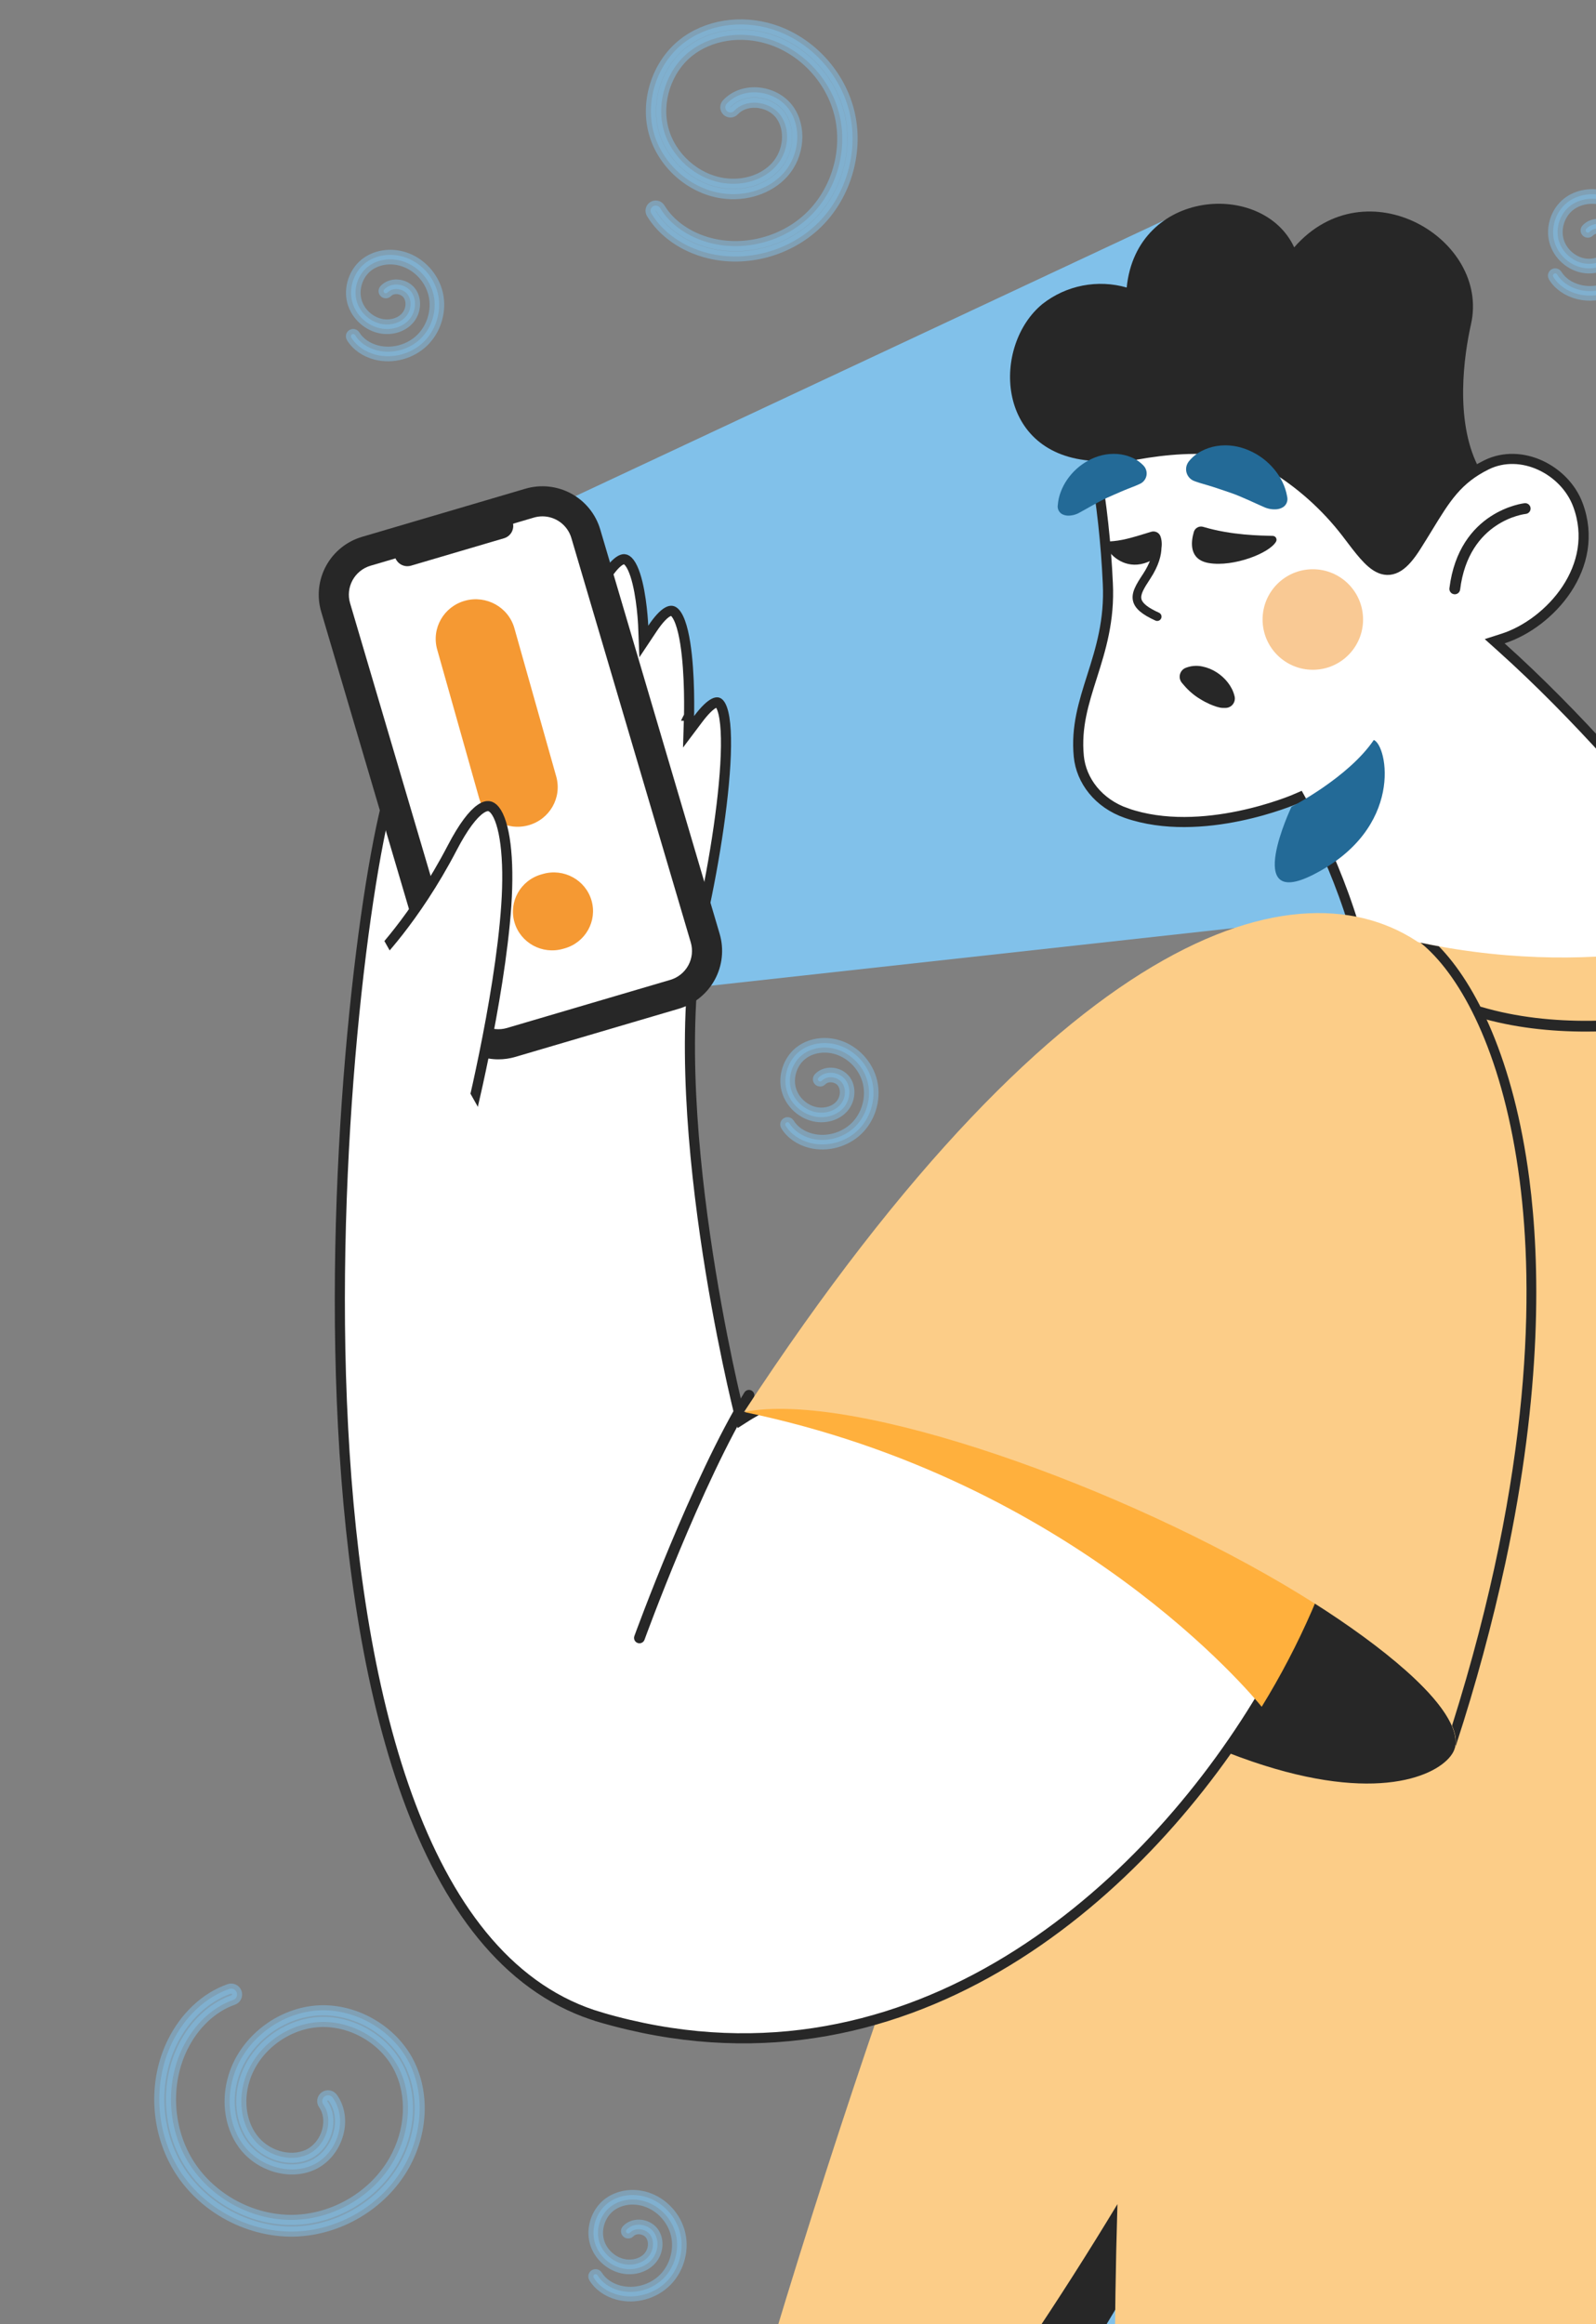
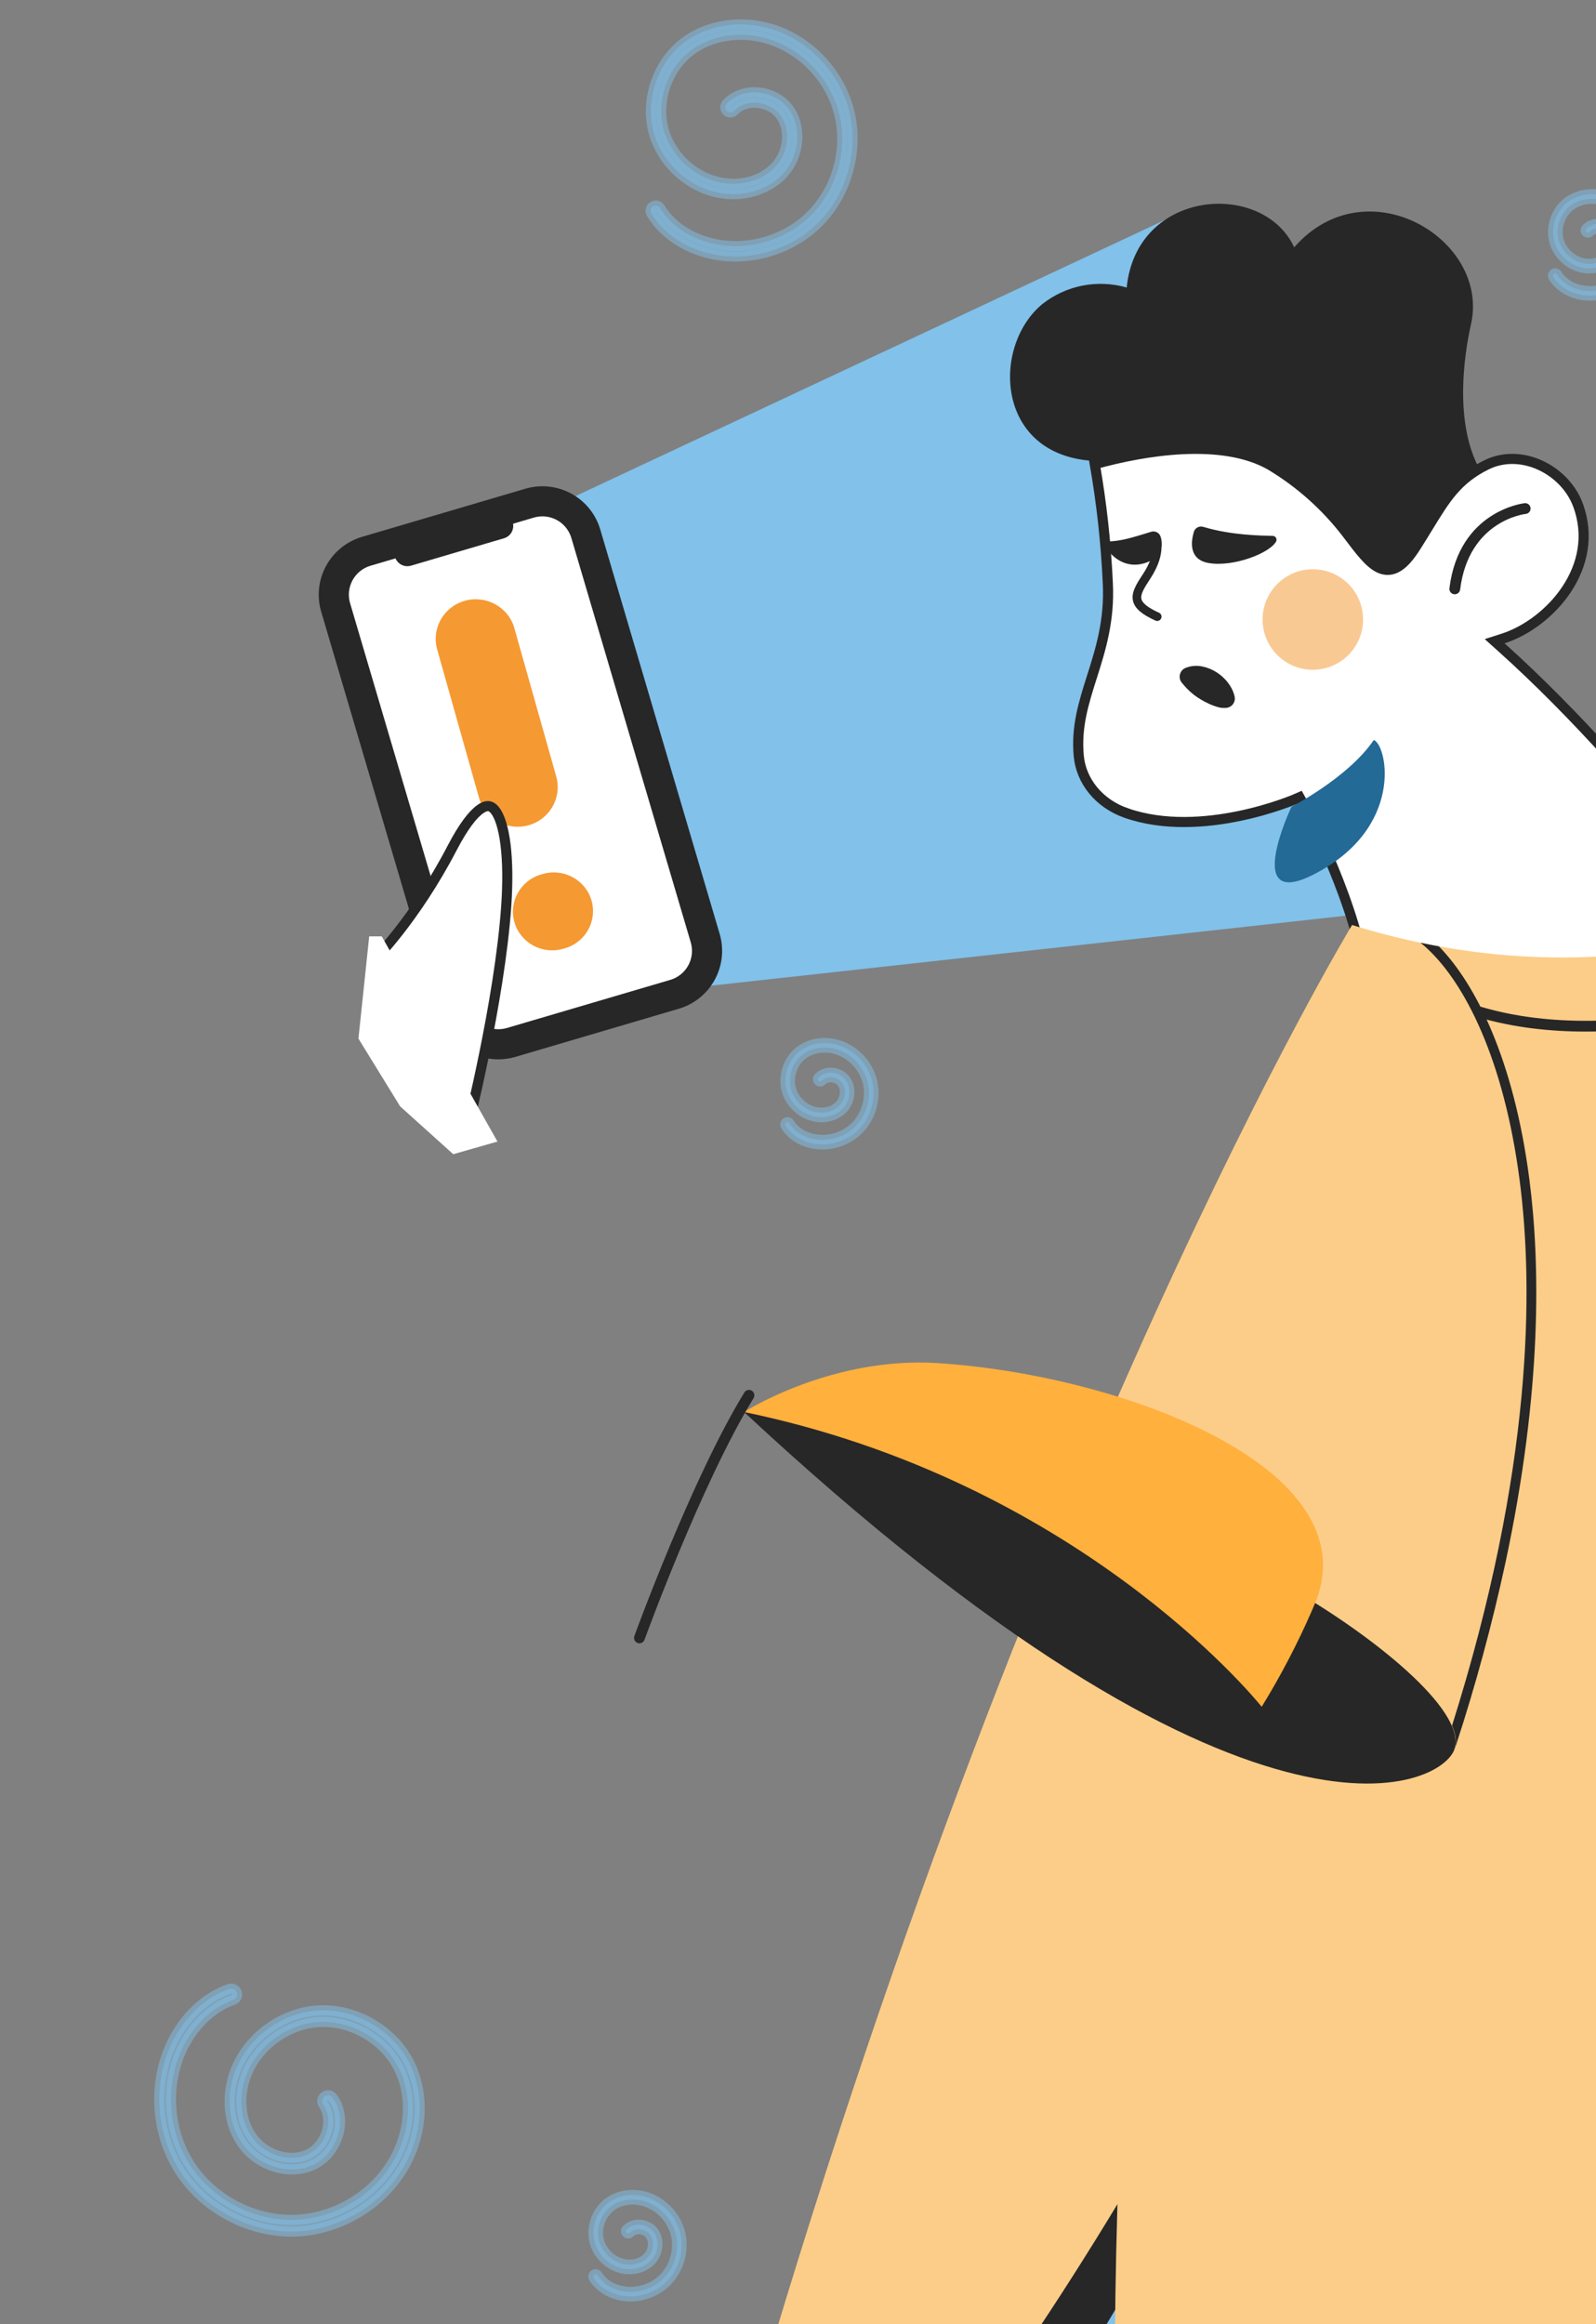
<svg xmlns="http://www.w3.org/2000/svg" width="158" height="230" viewBox="0 0 158 230" fill="none">
  <rect x="0" y="0" width="158" height="230" fill="#808080" stroke="none" />
  <g clip-path="url(#clip0)">
    <path d="M117.895 20.563L50.721 52.021L65.864 98.043L134.591 90.47L117.895 20.563Z" fill="#81C1EA" />
    <path d="M103.204 30.079C104.366 29.168 105.727 28.546 107.176 28.263C108.625 27.981 110.121 28.046 111.54 28.454C112.518 18.671 125.039 17.813 128.121 24.477C135.25 16.32 147.521 23.667 145.626 32.082C144.93 35.172 144.027 41.519 146.28 46.061C142.539 48.768 136.897 60.412 136.897 60.412C136.897 60.412 115.278 46.273 107.811 45.578C98.489 44.712 98.239 34.147 103.204 30.079Z" fill="#272727" />
    <path d="M128.234 79.079L128.234 79.079L128.234 79.079L128.65 78.898L128.87 79.295L128.433 79.537C128.87 79.295 128.87 79.295 128.87 79.295L128.871 79.296L128.871 79.297L128.874 79.302L128.885 79.322L128.926 79.398C128.963 79.464 129.015 79.562 129.083 79.69C129.218 79.945 129.413 80.317 129.65 80.788C130.124 81.73 130.771 83.069 131.462 84.659C132.821 87.788 134.361 91.915 135.087 95.917C135.148 95.968 135.229 96.036 135.329 96.118C135.577 96.322 135.944 96.62 136.414 96.988C137.354 97.725 138.709 98.746 140.361 99.882C143.668 102.156 148.153 104.877 152.89 106.695C157.638 108.517 162.566 109.404 166.801 108.11C170.949 106.843 174.547 103.446 176.66 96.464C176.656 96.457 176.651 96.451 176.646 96.444C176.547 96.301 176.399 96.09 176.205 95.816C175.817 95.267 175.245 94.468 174.512 93.466C173.046 91.463 170.933 88.65 168.349 85.414C163.18 78.94 156.135 70.786 148.616 64.038L147.967 63.456L148.797 63.19C151.095 62.453 153.537 60.672 155.106 58.298C156.667 55.935 157.346 53.017 156.21 49.96C154.92 46.494 150.603 44.305 147.163 46C144.266 47.427 143.112 49.315 141.346 52.206C140.987 52.793 140.603 53.421 140.174 54.095C139.585 55.022 139.031 55.679 138.465 56.047C137.86 56.439 137.244 56.497 136.633 56.242C136.07 56.007 135.548 55.523 135.03 54.937C134.532 54.372 133.991 53.655 133.387 52.855L133.292 52.729C133.291 52.728 133.291 52.728 133.29 52.727C131.23 50.053 128.687 47.788 125.793 46.05C123.408 44.678 120.264 44.291 117.024 44.453C113.97 44.605 110.886 45.24 108.382 45.936C109.062 49.834 109.493 53.772 109.672 57.725C109.855 61.406 108.963 64.255 108.127 66.891L108.108 66.95C107.276 69.572 106.518 71.96 106.799 74.849C107.031 77.236 108.726 79.498 111.511 80.466L111.368 80.877L111.511 80.466C115.237 81.762 119.404 81.43 122.676 80.752C124.306 80.415 125.7 79.995 126.685 79.659C127.177 79.492 127.567 79.346 127.832 79.242C127.965 79.19 128.067 79.148 128.134 79.121C128.168 79.106 128.194 79.096 128.21 79.089L128.229 79.081L128.233 79.079L128.234 79.079Z" fill="white" stroke="#272727" />
-     <path d="M127.433 49.181L127.347 48.772C127.317 48.646 127.283 48.524 127.243 48.405C127.167 48.168 127.074 47.937 126.966 47.714C126.749 47.266 126.479 46.846 126.162 46.463C125.498 45.654 124.652 45.014 123.694 44.594C123.191 44.367 122.659 44.211 122.114 44.13C121.562 44.048 121.001 44.051 120.45 44.139C119.91 44.223 119.388 44.399 118.907 44.659C118.432 44.906 118.014 45.252 117.683 45.672C117.562 45.827 117.48 46.009 117.442 46.202C117.405 46.395 117.414 46.593 117.468 46.782C117.523 46.971 117.621 47.144 117.755 47.288C117.889 47.432 118.055 47.541 118.24 47.608L118.458 47.686C118.889 47.84 119.246 47.919 119.572 48.026C119.897 48.115 120.184 48.22 120.449 48.302C120.978 48.483 121.436 48.63 121.948 48.811C122.461 48.991 123 49.226 123.608 49.495L124.564 49.927C124.73 50.005 124.905 50.08 125.082 50.157C125.484 50.351 125.931 50.435 126.377 50.398C126.609 50.38 126.833 50.305 127.031 50.182C127.161 50.095 127.267 49.977 127.34 49.84C127.414 49.702 127.453 49.548 127.453 49.392C127.453 49.321 127.447 49.25 127.433 49.181V49.181Z" fill="#236A97" />
    <path d="M126.001 53.032C124.803 52.998 121.927 52.981 119.112 52.137C119.018 52.109 118.92 52.1 118.822 52.11C118.725 52.12 118.63 52.149 118.544 52.196C118.458 52.243 118.382 52.306 118.32 52.383C118.259 52.459 118.213 52.547 118.186 52.641C117.887 53.662 117.697 55.395 119.689 55.724C122.136 56.127 125.71 54.733 126.332 53.587C126.361 53.529 126.375 53.465 126.373 53.401C126.371 53.336 126.353 53.273 126.32 53.218C126.287 53.163 126.24 53.116 126.185 53.084C126.129 53.051 126.066 53.034 126.001 53.032Z" fill="#272727" />
    <path d="M109.821 53.581C111.018 53.516 111.867 53.274 113.959 52.627C114.148 52.567 114.352 52.584 114.528 52.674C114.704 52.764 114.837 52.921 114.897 53.109C115.22 54.122 114.897 55.263 113.261 55.747C111.438 56.285 110.027 55.122 109.504 54.144C109.474 54.087 109.458 54.023 109.459 53.959C109.459 53.895 109.476 53.831 109.508 53.775C109.539 53.719 109.585 53.672 109.639 53.638C109.694 53.604 109.757 53.584 109.821 53.581Z" fill="#272727" />
-     <path d="M104.714 50.015L104.758 49.641C104.775 49.525 104.796 49.412 104.822 49.302C104.873 49.083 104.939 48.867 105.019 48.657C105.179 48.238 105.389 47.839 105.644 47.468C106.178 46.688 106.889 46.044 107.719 45.59C108.154 45.347 108.62 45.165 109.105 45.048C109.595 44.931 110.1 44.89 110.603 44.925C111.096 44.959 111.58 45.076 112.033 45.272C112.481 45.457 112.883 45.735 113.215 46.088C113.336 46.218 113.424 46.374 113.473 46.545C113.522 46.716 113.53 46.896 113.496 47.07C113.461 47.244 113.387 47.408 113.277 47.548C113.168 47.688 113.027 47.8 112.866 47.875L112.676 47.962C112.3 48.135 111.985 48.234 111.7 48.356C111.414 48.463 111.165 48.578 110.932 48.674C110.47 48.877 110.069 49.046 109.622 49.249C109.174 49.452 108.708 49.706 108.182 49.995L107.355 50.46C107.212 50.543 107.06 50.625 106.906 50.708C106.559 50.915 106.163 51.025 105.76 51.028C105.549 51.029 105.341 50.98 105.154 50.885C105.03 50.816 104.925 50.719 104.848 50.6C104.771 50.482 104.724 50.346 104.711 50.206C104.705 50.142 104.706 50.079 104.714 50.015V50.015Z" fill="#236A97" />
    <path d="M127.856 79.836C127.856 79.836 133.483 76.951 136.001 73.231C137.348 73.734 139.074 81.99 129.965 86.579C122.974 90.101 127.856 79.836 127.856 79.836Z" fill="#236A97" />
    <path opacity="0.52" d="M129.967 66.282C127.219 66.282 124.992 64.055 124.992 61.307C124.992 58.56 127.219 56.333 129.967 56.333C132.714 56.333 134.941 58.56 134.941 61.307C134.941 64.055 132.714 66.282 129.967 66.282Z" fill="#F59933" />
    <path d="M144.02 58.812C144.15 58.812 144.276 58.764 144.373 58.678C144.471 58.591 144.533 58.472 144.549 58.343C145.402 51.486 150.985 50.865 151.041 50.859C151.111 50.852 151.179 50.832 151.241 50.799C151.303 50.766 151.357 50.721 151.402 50.667C151.447 50.613 151.48 50.55 151.5 50.483C151.521 50.416 151.528 50.345 151.521 50.276C151.514 50.206 151.494 50.138 151.461 50.076C151.428 50.014 151.383 49.959 151.329 49.915C151.274 49.87 151.212 49.837 151.145 49.816C151.078 49.796 151.007 49.789 150.937 49.795C150.873 49.802 144.446 50.515 143.489 58.211C143.471 58.352 143.511 58.494 143.598 58.606C143.685 58.717 143.813 58.79 143.953 58.807C143.975 58.81 143.997 58.812 144.02 58.812V58.812Z" fill="#272727" />
    <path d="M114.559 61.451C114.657 61.451 114.752 61.418 114.828 61.356C114.904 61.295 114.957 61.209 114.978 61.114C114.999 61.018 114.986 60.918 114.942 60.831C114.897 60.743 114.825 60.674 114.735 60.634C113.694 60.163 113.129 59.731 113.007 59.312C112.871 58.842 113.244 58.227 113.873 57.269C115.607 54.631 114.802 53.101 114.767 53.037C114.714 52.937 114.622 52.863 114.514 52.831C114.405 52.798 114.288 52.81 114.188 52.864C114.088 52.918 114.014 53.009 113.981 53.118C113.949 53.226 113.961 53.343 114.015 53.443C114.032 53.478 114.568 54.653 113.159 56.799C112.5 57.802 111.931 58.668 112.186 59.55C112.387 60.241 113.064 60.816 114.383 61.412C114.438 61.437 114.498 61.45 114.559 61.451Z" fill="#272727" />
    <path d="M122.218 68.893C122.185 68.76 122.144 68.628 122.096 68.5C122.052 68.381 122.001 68.265 121.942 68.152C121.83 67.934 121.697 67.726 121.545 67.532C121.242 67.147 120.876 66.814 120.464 66.546C120.03 66.262 119.545 66.062 119.036 65.958C118.471 65.836 117.882 65.886 117.347 66.104C117.213 66.163 117.094 66.253 117.001 66.366C116.907 66.479 116.841 66.612 116.808 66.755C116.775 66.898 116.776 67.047 116.81 67.19C116.845 67.332 116.912 67.465 117.007 67.577L117.205 67.808C117.438 68.087 117.696 68.344 117.975 68.577C118.231 68.798 118.506 68.996 118.796 69.17C119.107 69.364 119.432 69.536 119.767 69.686C119.945 69.762 120.13 69.837 120.328 69.903C120.43 69.934 120.528 69.967 120.638 69.992C120.743 70.023 120.852 70.043 120.962 70.052L121.299 70.058C121.546 70.063 121.785 69.969 121.963 69.798C122.141 69.626 122.244 69.391 122.248 69.144C122.249 69.059 122.239 68.975 122.218 68.893V68.893Z" fill="#272727" />
    <path d="M81.399 242.315C65.721 264.574 29.14 330.769 44.431 428.9C44.431 428.9 71.334 435.867 89.721 420.964C106.313 407.516 117.012 407.415 118.561 414.189C118.561 414.189 117.012 393.865 108.883 363.284C101.791 336.607 115.464 309.67 129.4 297.282C129.4 297.282 131.524 377.471 210.399 429.121C210.399 429.121 226.757 419.802 233.144 399.091C239.531 378.38 249.403 370.058 257.145 376.252C257.145 376.252 250.757 365.219 216.498 345.283C206.105 339.234 194.821 328.444 191.724 322.251C188.559 315.922 188.204 306.343 188.82 289.346C190.175 251.991 183.207 244.248 183.207 244.248L118.755 201.862L81.399 242.315Z" fill="#81C1EA" />
    <path d="M92.178 245.083L98.626 246.38C98.626 246.38 113.143 226.637 117.014 215.217C120.885 203.797 102.304 217.346 102.304 217.346L92.178 245.083Z" fill="#272727" />
    <path d="M92.372 245.083C98.432 237.283 105.013 227.411 110.625 218.121C110.238 231.089 110.432 238.25 110.198 248.054C122.977 249.838 135.854 250.83 148.756 251.025C192.692 251.606 205.661 253.154 206.822 260.703C206.822 260.703 214.177 213.476 204.886 170.894C207.596 162.184 236.822 122.506 250.565 129.667C238.951 115.732 188.241 85.538 177.403 96.377L173.681 91.673C173.681 91.673 160.944 97.002 142.442 93.647C141.842 93.538 141.236 93.422 140.626 93.292C138.438 92.838 136.178 92.259 133.853 91.537C133.853 91.537 101.917 144.183 73.852 240.766C73.851 240.767 80.792 242.814 92.372 245.083Z" fill="#FCCD88" />
    <path d="M128.046 157.345C135.783 161.804 145.078 169.152 144.019 173.007C142.95 176.895 123.788 186.378 73.657 139.732C73.657 139.732 87.4 133.926 128.046 157.345Z" fill="#272727" />
-     <path d="M124.403 168.766L124.404 168.765C124.415 168.747 124.426 168.729 124.438 168.708C124.45 168.688 124.464 168.665 124.479 168.642C126.343 165.615 127.991 162.46 129.412 159.201C129.429 159.16 129.447 159.119 129.464 159.078C129.547 158.884 129.628 158.694 129.707 158.503L129.708 158.501C131.025 155.342 130.57 152.439 128.854 149.802C127.121 147.139 124.094 144.74 120.269 142.69C112.624 138.592 101.973 135.982 92.787 135.392C87.606 135.06 82.889 136.248 79.458 137.527C77.744 138.166 76.357 138.826 75.399 139.324C74.921 139.574 74.55 139.783 74.3 139.928C74.175 140.001 74.081 140.058 74.018 140.097C73.986 140.116 73.963 140.131 73.948 140.14L73.931 140.151L73.927 140.153L73.927 140.153L73.927 140.154L73.343 140.527L73.173 139.855L73.657 139.732C73.173 139.855 73.172 139.855 73.172 139.855L73.172 139.853L73.171 139.849L73.167 139.832L73.15 139.765C73.135 139.706 73.114 139.618 73.085 139.503C73.029 139.273 72.948 138.934 72.846 138.497C72.641 137.622 72.354 136.352 72.022 134.773C71.358 131.614 70.515 127.212 69.8 122.239C68.371 112.312 67.439 100.041 69.493 90.849C70.77 85.132 71.821 78.317 71.871 73.861C71.884 72.749 71.834 71.8 71.714 71.061C71.591 70.298 71.407 69.844 71.22 69.635C71.139 69.544 71.074 69.518 71.022 69.51C70.963 69.502 70.855 69.509 70.678 69.599C70.308 69.787 69.789 70.26 69.111 71.162L68.164 72.42L68.211 70.846L68.711 70.861L68.211 70.846L68.211 70.846L68.212 70.844L68.212 70.835L68.213 70.801C68.213 70.771 68.214 70.726 68.216 70.668C68.218 70.551 68.221 70.379 68.223 70.163C68.226 69.731 68.226 69.122 68.21 68.415C68.178 66.995 68.083 65.197 67.836 63.641C67.712 62.862 67.553 62.161 67.351 61.606C67.144 61.033 66.918 60.691 66.711 60.54C66.619 60.473 66.537 60.447 66.456 60.446C66.369 60.445 66.242 60.471 66.065 60.574C65.698 60.787 65.207 61.278 64.59 62.202L63.735 63.486L63.675 61.944L63.675 61.944L63.675 61.943L63.675 61.937L63.673 61.912C63.672 61.89 63.671 61.857 63.669 61.814C63.664 61.728 63.657 61.602 63.646 61.444C63.624 61.128 63.589 60.684 63.531 60.176C63.416 59.152 63.218 57.897 62.89 56.897C62.725 56.395 62.538 55.989 62.333 55.713C62.128 55.437 61.953 55.35 61.814 55.34C61.668 55.33 61.406 55.393 61.006 55.766C60.612 56.132 60.14 56.747 59.588 57.701L59.587 57.703L59.553 57.78C59.523 57.847 59.478 57.948 59.421 58.078C59.306 58.337 59.14 58.714 58.935 59.185C58.524 60.127 57.957 61.443 57.329 62.941C56.071 65.939 54.578 69.65 53.616 72.535L52.642 72.381L52.642 72.38L52.642 72.379L52.642 72.374L52.642 72.353L52.641 72.269C52.64 72.196 52.639 72.087 52.637 71.946C52.633 71.665 52.627 71.257 52.618 70.748C52.6 69.732 52.568 68.317 52.515 66.721C52.408 63.525 52.215 59.624 51.871 56.758C51.803 56.193 51.669 55.698 51.484 55.313C51.298 54.925 51.076 54.68 50.847 54.556C50.457 54.344 49.734 54.355 48.563 55.549C47.414 56.721 45.991 58.897 44.33 62.514C42.673 66.123 40.793 71.132 38.717 77.942L38.717 77.942C37.468 82.033 35.92 91.054 34.864 102.475C33.81 113.885 33.249 127.653 33.962 141.226C34.676 154.804 36.664 168.156 40.688 178.75C44.717 189.353 50.743 197.092 59.474 199.641L59.334 200.121L59.474 199.641C89.357 208.364 112.619 187.931 124.403 168.766Z" fill="white" stroke="#272727" />
    <path d="M73.657 139.732C106.368 146.501 123.923 167.693 124.904 168.904C126.781 165.857 128.441 162.68 129.871 159.399C129.972 159.163 130.072 158.929 130.169 158.694C135.718 145.39 111.3 136.08 92.819 134.893C82.272 134.216 73.657 139.732 73.657 139.732Z" fill="#FFB03D" />
    <path d="M63.302 162.622C63.412 162.622 63.519 162.588 63.609 162.525C63.699 162.462 63.767 162.373 63.805 162.27C63.861 162.115 69.46 146.738 74.597 138.367C74.635 138.307 74.66 138.24 74.672 138.17C74.684 138.1 74.682 138.029 74.666 137.96C74.65 137.891 74.621 137.826 74.579 137.768C74.538 137.711 74.485 137.662 74.425 137.625C74.365 137.588 74.297 137.563 74.228 137.552C74.157 137.541 74.086 137.545 74.017 137.562C73.948 137.579 73.884 137.609 73.827 137.651C73.77 137.694 73.722 137.747 73.686 137.808C68.492 146.272 62.856 161.75 62.8 161.906C62.771 161.986 62.761 162.073 62.773 162.158C62.784 162.243 62.815 162.324 62.865 162.395C62.914 162.465 62.98 162.522 63.056 162.562C63.132 162.601 63.217 162.622 63.302 162.622Z" fill="#272727" />
-     <path d="M73.657 139.732C84.562 137.551 111.419 147.211 128.626 157.733C135.739 162.082 142.16 167.16 143.745 170.772C144.108 171.601 144.217 172.354 144.022 173.002C144.029 172.981 144.084 172.845 144.172 172.605C144.173 172.604 144.173 172.602 144.174 172.601C144.798 170.948 147.173 164.319 149.029 154.669C151.444 142.115 152.981 124.451 148.644 105.981C147.492 101.082 145.023 96.772 141.351 93.926C129.654 84.858 105.776 90.673 73.657 139.732Z" fill="#FCCD88" />
    <path d="M140.626 93.293C140.866 93.485 141.108 93.696 141.352 93.926C144.968 97.321 148.868 104.698 150.442 116.812C151.831 127.496 151.745 145.423 143.747 170.772C144.11 171.601 144.219 172.354 144.023 173.002C144.031 172.98 144.085 172.845 144.174 172.605C144.174 172.604 144.175 172.602 144.176 172.601C146.1 166.711 147.721 160.725 149.031 154.669C152.681 137.632 152.48 124.993 151.401 116.686C149.859 104.831 146.076 97.364 142.442 93.646C141.842 93.54 141.236 93.423 140.626 93.293Z" fill="#272727" />
    <path d="M157.03 102.087C168.151 102.087 178.21 98.251 178.342 98.2C178.474 98.149 178.581 98.047 178.638 97.918C178.695 97.788 178.699 97.641 178.647 97.509C178.596 97.376 178.494 97.27 178.365 97.213C178.235 97.156 178.088 97.152 177.956 97.204C177.785 97.27 160.659 103.794 146.638 99.639C146.503 99.602 146.359 99.619 146.237 99.687C146.115 99.755 146.024 99.868 145.984 100.003C145.945 100.137 145.959 100.281 146.025 100.404C146.09 100.528 146.201 100.621 146.334 100.663C149.815 101.695 153.477 102.087 157.03 102.087Z" fill="#272727" />
    <path d="M36.255 54.557L52.43 49.793C54.803 49.094 57.293 50.449 57.993 52.818L69.814 92.84C70.513 95.209 69.157 97.697 66.785 98.395L50.61 103.159C48.238 103.858 45.747 102.504 45.047 100.135L33.227 60.112C32.527 57.743 33.883 55.256 36.255 54.557Z" fill="white" />
    <path d="M49.335 104.834C49.91 104.834 50.481 104.751 51.032 104.588L67.207 99.824C68.725 99.375 70.002 98.343 70.759 96.955C71.516 95.567 71.691 93.935 71.245 92.419L59.423 52.396C59.202 51.645 58.834 50.945 58.341 50.336C57.848 49.727 57.24 49.221 56.552 48.847C55.863 48.473 55.108 48.238 54.328 48.155C53.549 48.072 52.76 48.144 52.008 48.365L35.834 53.129C34.316 53.578 33.039 54.61 32.282 55.998C31.525 57.386 31.35 59.017 31.797 60.534L43.617 100.557C43.982 101.789 44.736 102.871 45.766 103.642C46.796 104.413 48.048 104.831 49.335 104.834V104.834ZM53.702 51.099C54.346 51.1 54.972 51.31 55.488 51.695C56.003 52.081 56.38 52.622 56.563 53.239L68.384 93.261C68.607 94.02 68.52 94.837 68.141 95.532C67.762 96.226 67.123 96.743 66.363 96.967L50.189 101.731C49.429 101.955 48.611 101.868 47.915 101.49C47.219 101.111 46.702 100.473 46.478 99.714L34.657 59.691C34.434 58.932 34.521 58.116 34.9 57.421C35.279 56.727 35.918 56.21 36.677 55.986L52.852 51.221C53.128 51.14 53.414 51.099 53.702 51.099V51.099Z" fill="#272727" />
    <path d="M40.328 56.032C40.451 56.032 40.573 56.014 40.691 55.98L49.894 53.268C50.219 53.173 50.493 52.952 50.655 52.654C50.817 52.357 50.854 52.008 50.758 51.683C50.662 51.358 50.441 51.085 50.143 50.923C49.846 50.761 49.496 50.724 49.171 50.82L39.968 53.531C39.673 53.617 39.419 53.807 39.253 54.065C39.087 54.324 39.019 54.633 39.063 54.937C39.107 55.241 39.259 55.519 39.492 55.72C39.724 55.921 40.021 56.032 40.329 56.032L40.328 56.032Z" fill="#272727" />
    <path d="M53.76 86.484C55.819 85.901 57.968 87.078 58.558 89.112C59.148 91.147 57.957 93.268 55.898 93.852L55.728 93.9C53.668 94.483 51.52 93.306 50.93 91.272C50.339 89.238 51.53 87.116 53.59 86.533L53.76 86.484Z" fill="#F59933" />
    <path d="M50.924 62.17L55.066 76.845C55.654 78.93 54.421 81.091 52.31 81.672L52.31 81.672C50.199 82.254 48.011 81.035 47.422 78.95L43.28 64.276C42.691 62.191 43.925 60.029 46.036 59.448L46.036 59.448C48.147 58.867 50.335 60.086 50.924 62.17Z" fill="#F59933" />
    <path d="M44.768 83.905L44.768 83.905C42.906 87.48 40.96 90.269 39.477 92.165C38.735 93.114 38.109 93.84 37.666 94.33C37.445 94.576 37.27 94.762 37.149 94.888C37.121 94.917 37.096 94.944 37.074 94.966C37.068 94.999 37.062 95.038 37.055 95.082C37.028 95.256 36.992 95.513 36.957 95.838C36.888 96.49 36.824 97.415 36.849 98.502C36.898 100.681 37.3 103.478 38.686 106.024L38.686 106.024C39.698 107.882 41.701 109.264 43.52 110.192C44.421 110.651 45.256 110.989 45.866 111.213C46.051 111.28 46.216 111.338 46.354 111.384C46.358 111.367 46.363 111.35 46.367 111.332C46.457 110.964 46.586 110.427 46.743 109.752C47.058 108.402 47.484 106.504 47.931 104.309C48.825 99.913 49.796 94.347 50.119 89.619C50.281 87.26 50.247 85.193 50.042 83.556C49.834 81.894 49.458 80.758 49.001 80.183C48.783 79.909 48.577 79.8 48.391 79.777C48.199 79.754 47.931 79.808 47.569 80.058C46.826 80.57 45.879 81.77 44.768 83.905Z" fill="white" stroke="#272727" />
    <path d="M48.5 112.664L37.5 93.164L37 93.164L36 102.664L40 109.164L45 113.664L48.5 112.664Z" fill="white" stroke="white" />
    <path opacity="0.5" d="M22.277 219.042C20.48 218.005 18.919 216.558 17.798 214.811C15.397 211.069 15.101 206.085 17.047 202.113C18.292 199.571 20.351 197.643 22.697 196.825C22.998 196.719 23.331 196.88 23.439 197.18C23.545 197.482 23.389 197.811 23.087 197.917C21.026 198.636 19.205 200.352 18.093 202.625C16.32 206.244 16.589 210.784 18.776 214.194C20.969 217.607 25.001 219.761 29.048 219.68C33.104 219.599 37.012 217.281 39.002 213.778C40.666 210.851 40.845 207.351 39.471 204.646C38.028 201.804 34.795 199.936 31.611 200.104C28.427 200.274 25.439 202.47 24.345 205.447C23.558 207.587 23.805 209.922 24.99 211.541C26.265 213.288 28.666 214.02 30.455 213.213C31.372 212.799 32.092 211.915 32.38 210.847C32.635 209.902 32.499 208.958 32.006 208.261C31.82 208 31.882 207.64 32.144 207.458C32.405 207.274 32.766 207.336 32.952 207.601C33.647 208.58 33.846 209.875 33.501 211.154C33.124 212.551 32.166 213.715 30.94 214.268C28.667 215.293 25.642 214.391 24.054 212.22C22.643 210.292 22.337 207.542 23.255 205.046C24.503 201.65 27.911 199.145 31.542 198.951C35.175 198.758 38.86 200.89 40.506 204.13C42.053 207.177 41.864 211.095 40.013 214.353C37.825 218.201 33.533 220.746 29.079 220.837C26.704 220.882 24.335 220.23 22.277 219.042Z" fill="#81C1EA" stroke="#81C1EA" />
    <path opacity="0.5" d="M86.216 109.779C85.968 110.542 85.544 111.248 84.972 111.812C83.747 113.021 81.883 113.531 80.224 113.111C79.162 112.843 78.267 112.217 77.77 111.394C77.706 111.288 77.74 111.149 77.845 111.084C77.951 111.02 78.088 111.053 78.152 111.159C78.589 111.882 79.385 112.434 80.334 112.674C81.846 113.056 83.544 112.592 84.66 111.491C85.778 110.389 86.272 108.69 85.917 107.163C85.563 105.634 84.373 104.339 82.887 103.865C81.646 103.469 80.307 103.681 79.392 104.417C78.431 105.191 77.982 106.564 78.3 107.756C78.618 108.948 79.689 109.905 80.903 110.081C81.776 110.208 82.641 109.928 83.16 109.35C83.719 108.728 83.805 107.76 83.356 107.147C83.126 106.833 82.734 106.631 82.306 106.607C81.928 106.586 81.582 106.713 81.357 106.955C81.273 107.047 81.132 107.052 81.042 106.967C80.951 106.883 80.946 106.742 81.031 106.65C81.347 106.309 81.822 106.13 82.333 106.158C82.893 106.19 83.41 106.459 83.717 106.879C84.287 107.658 84.186 108.876 83.491 109.65C82.874 110.339 81.857 110.674 80.838 110.526C79.453 110.325 78.232 109.234 77.869 107.874C77.505 106.514 78.018 104.948 79.114 104.066C80.144 103.237 81.643 102.996 83.025 103.437C84.657 103.958 85.963 105.38 86.353 107.06C86.56 107.955 86.502 108.904 86.216 109.779Z" fill="#81C1EA" stroke="#81C1EA" />
    <path opacity="0.5" d="M67.216 223.779C66.968 224.542 66.544 225.248 65.972 225.812C64.747 227.021 62.883 227.531 61.224 227.111C60.161 226.843 59.267 226.217 58.77 225.394C58.706 225.288 58.74 225.149 58.845 225.084C58.951 225.02 59.088 225.053 59.152 225.159C59.589 225.882 60.385 226.434 61.334 226.674C62.846 227.056 64.544 226.592 65.66 225.491C66.778 224.389 67.272 222.69 66.917 221.163C66.563 219.634 65.373 218.339 63.887 217.865C62.646 217.469 61.307 217.681 60.392 218.417C59.431 219.191 58.982 220.564 59.3 221.756C59.618 222.948 60.689 223.905 61.903 224.081C62.776 224.208 63.641 223.928 64.16 223.35C64.719 222.728 64.805 221.76 64.356 221.147C64.126 220.833 63.734 220.631 63.306 220.607C62.928 220.586 62.582 220.713 62.357 220.955C62.273 221.047 62.132 221.052 62.042 220.967C61.952 220.883 61.946 220.742 62.032 220.65C62.347 220.309 62.822 220.13 63.333 220.158C63.893 220.19 64.41 220.459 64.717 220.879C65.287 221.658 65.186 222.876 64.491 223.65C63.874 224.339 62.857 224.674 61.838 224.526C60.453 224.325 59.232 223.234 58.869 221.874C58.505 220.514 59.018 218.948 60.114 218.066C61.144 217.237 62.643 216.996 64.025 217.437C65.657 217.958 66.963 219.38 67.353 221.06C67.56 221.955 67.502 222.904 67.216 223.779Z" fill="#81C1EA" stroke="#81C1EA" />
-     <path opacity="0.5" d="M43.216 31.779C42.968 32.542 42.544 33.248 41.972 33.812C40.747 35.021 38.883 35.531 37.224 35.111C36.161 34.843 35.267 34.217 34.77 33.394C34.706 33.288 34.74 33.149 34.845 33.084C34.951 33.02 35.088 33.053 35.152 33.159C35.589 33.882 36.385 34.434 37.334 34.674C38.846 35.056 40.544 34.592 41.66 33.491C42.778 32.389 43.272 30.69 42.917 29.163C42.563 27.634 41.373 26.34 39.887 25.865C38.646 25.469 37.307 25.681 36.392 26.417C35.431 27.191 34.982 28.564 35.3 29.756C35.618 30.948 36.689 31.904 37.903 32.081C38.776 32.208 39.641 31.928 40.16 31.35C40.719 30.728 40.804 29.76 40.356 29.147C40.126 28.833 39.734 28.631 39.306 28.607C38.928 28.586 38.582 28.713 38.357 28.955C38.273 29.047 38.132 29.052 38.042 28.967C37.952 28.883 37.946 28.741 38.032 28.65C38.347 28.309 38.822 28.13 39.333 28.158C39.893 28.189 40.41 28.459 40.717 28.879C41.286 29.658 41.187 30.876 40.491 31.65C39.874 32.339 38.857 32.674 37.838 32.526C36.453 32.325 35.232 31.234 34.869 29.874C34.505 28.514 35.018 26.948 36.114 26.066C37.144 25.237 38.643 24.996 40.025 25.437C41.657 25.958 42.963 27.38 43.353 29.06C43.56 29.955 43.502 30.904 43.216 31.779Z" fill="#81C1EA" stroke="#81C1EA" />
    <path opacity="0.5" d="M162.216 25.779C161.967 26.542 161.544 27.248 160.972 27.812C159.747 29.021 157.883 29.53 156.223 29.111C155.161 28.843 154.267 28.217 153.77 27.394C153.706 27.288 153.74 27.149 153.845 27.084C153.951 27.02 154.088 27.053 154.152 27.159C154.589 27.882 155.385 28.434 156.334 28.674C157.846 29.056 159.544 28.592 160.66 27.491C161.778 26.389 162.271 24.69 161.917 23.163C161.563 21.634 160.373 20.34 158.887 19.865C157.646 19.469 156.307 19.681 155.392 20.417C154.431 21.191 153.982 22.564 154.3 23.756C154.618 24.948 155.689 25.904 156.903 26.081C157.776 26.208 158.641 25.928 159.16 25.35C159.719 24.728 159.804 23.76 159.356 23.147C159.126 22.833 158.734 22.631 158.306 22.607C157.928 22.586 157.582 22.713 157.357 22.955C157.273 23.047 157.132 23.052 157.042 22.967C156.952 22.883 156.946 22.741 157.032 22.65C157.347 22.309 157.822 22.13 158.333 22.158C158.893 22.189 159.41 22.459 159.717 22.879C160.287 23.658 160.187 24.876 159.491 25.65C158.874 26.339 157.857 26.674 156.838 26.526C155.453 26.325 154.232 25.234 153.869 23.874C153.505 22.514 154.018 20.948 155.114 20.066C156.144 19.237 157.643 18.996 159.025 19.437C160.657 19.958 161.963 21.38 162.353 23.06C162.56 23.955 162.502 24.904 162.216 25.779Z" fill="#81C1EA" stroke="#81C1EA" />
    <path opacity="0.5" d="M83.807 17.427C83.238 19.174 82.269 20.791 80.96 22.082C78.155 24.846 73.89 26.014 70.092 25.053C67.661 24.439 65.614 23.006 64.477 21.123C64.33 20.881 64.408 20.563 64.649 20.416C64.891 20.268 65.204 20.343 65.351 20.585C66.351 22.241 68.172 23.505 70.344 24.053C73.805 24.928 77.691 23.866 80.246 21.347C82.803 18.823 83.933 14.935 83.123 11.442C82.311 7.942 79.589 4.979 76.189 3.894C73.348 2.987 70.282 3.472 68.189 5.156C65.99 6.927 64.962 10.07 65.689 12.798C66.418 15.527 68.868 17.715 71.647 18.119C73.646 18.41 75.624 17.769 76.811 16.446C78.092 15.022 78.287 12.807 77.262 11.405C76.735 10.686 75.837 10.223 74.859 10.169C73.993 10.12 73.2 10.411 72.687 10.966C72.494 11.175 72.171 11.186 71.965 10.993C71.758 10.8 71.746 10.476 71.941 10.266C72.663 9.485 73.749 9.076 74.92 9.141C76.2 9.213 77.384 9.83 78.087 10.791C79.391 12.574 79.162 15.361 77.571 17.133C76.157 18.709 73.83 19.476 71.499 19.137C68.328 18.677 65.534 16.181 64.703 13.069C63.871 9.956 65.045 6.372 67.553 4.354C69.911 2.456 73.341 1.904 76.503 2.913C80.238 4.106 83.227 7.36 84.12 11.204C84.593 13.254 84.461 15.426 83.807 17.427Z" fill="#81C1EA" stroke="#81C1EA" />
  </g>
  <defs>
    <clipPath id="clip0">
      <rect width="158" height="230" fill="white" />
    </clipPath>
  </defs>
</svg>